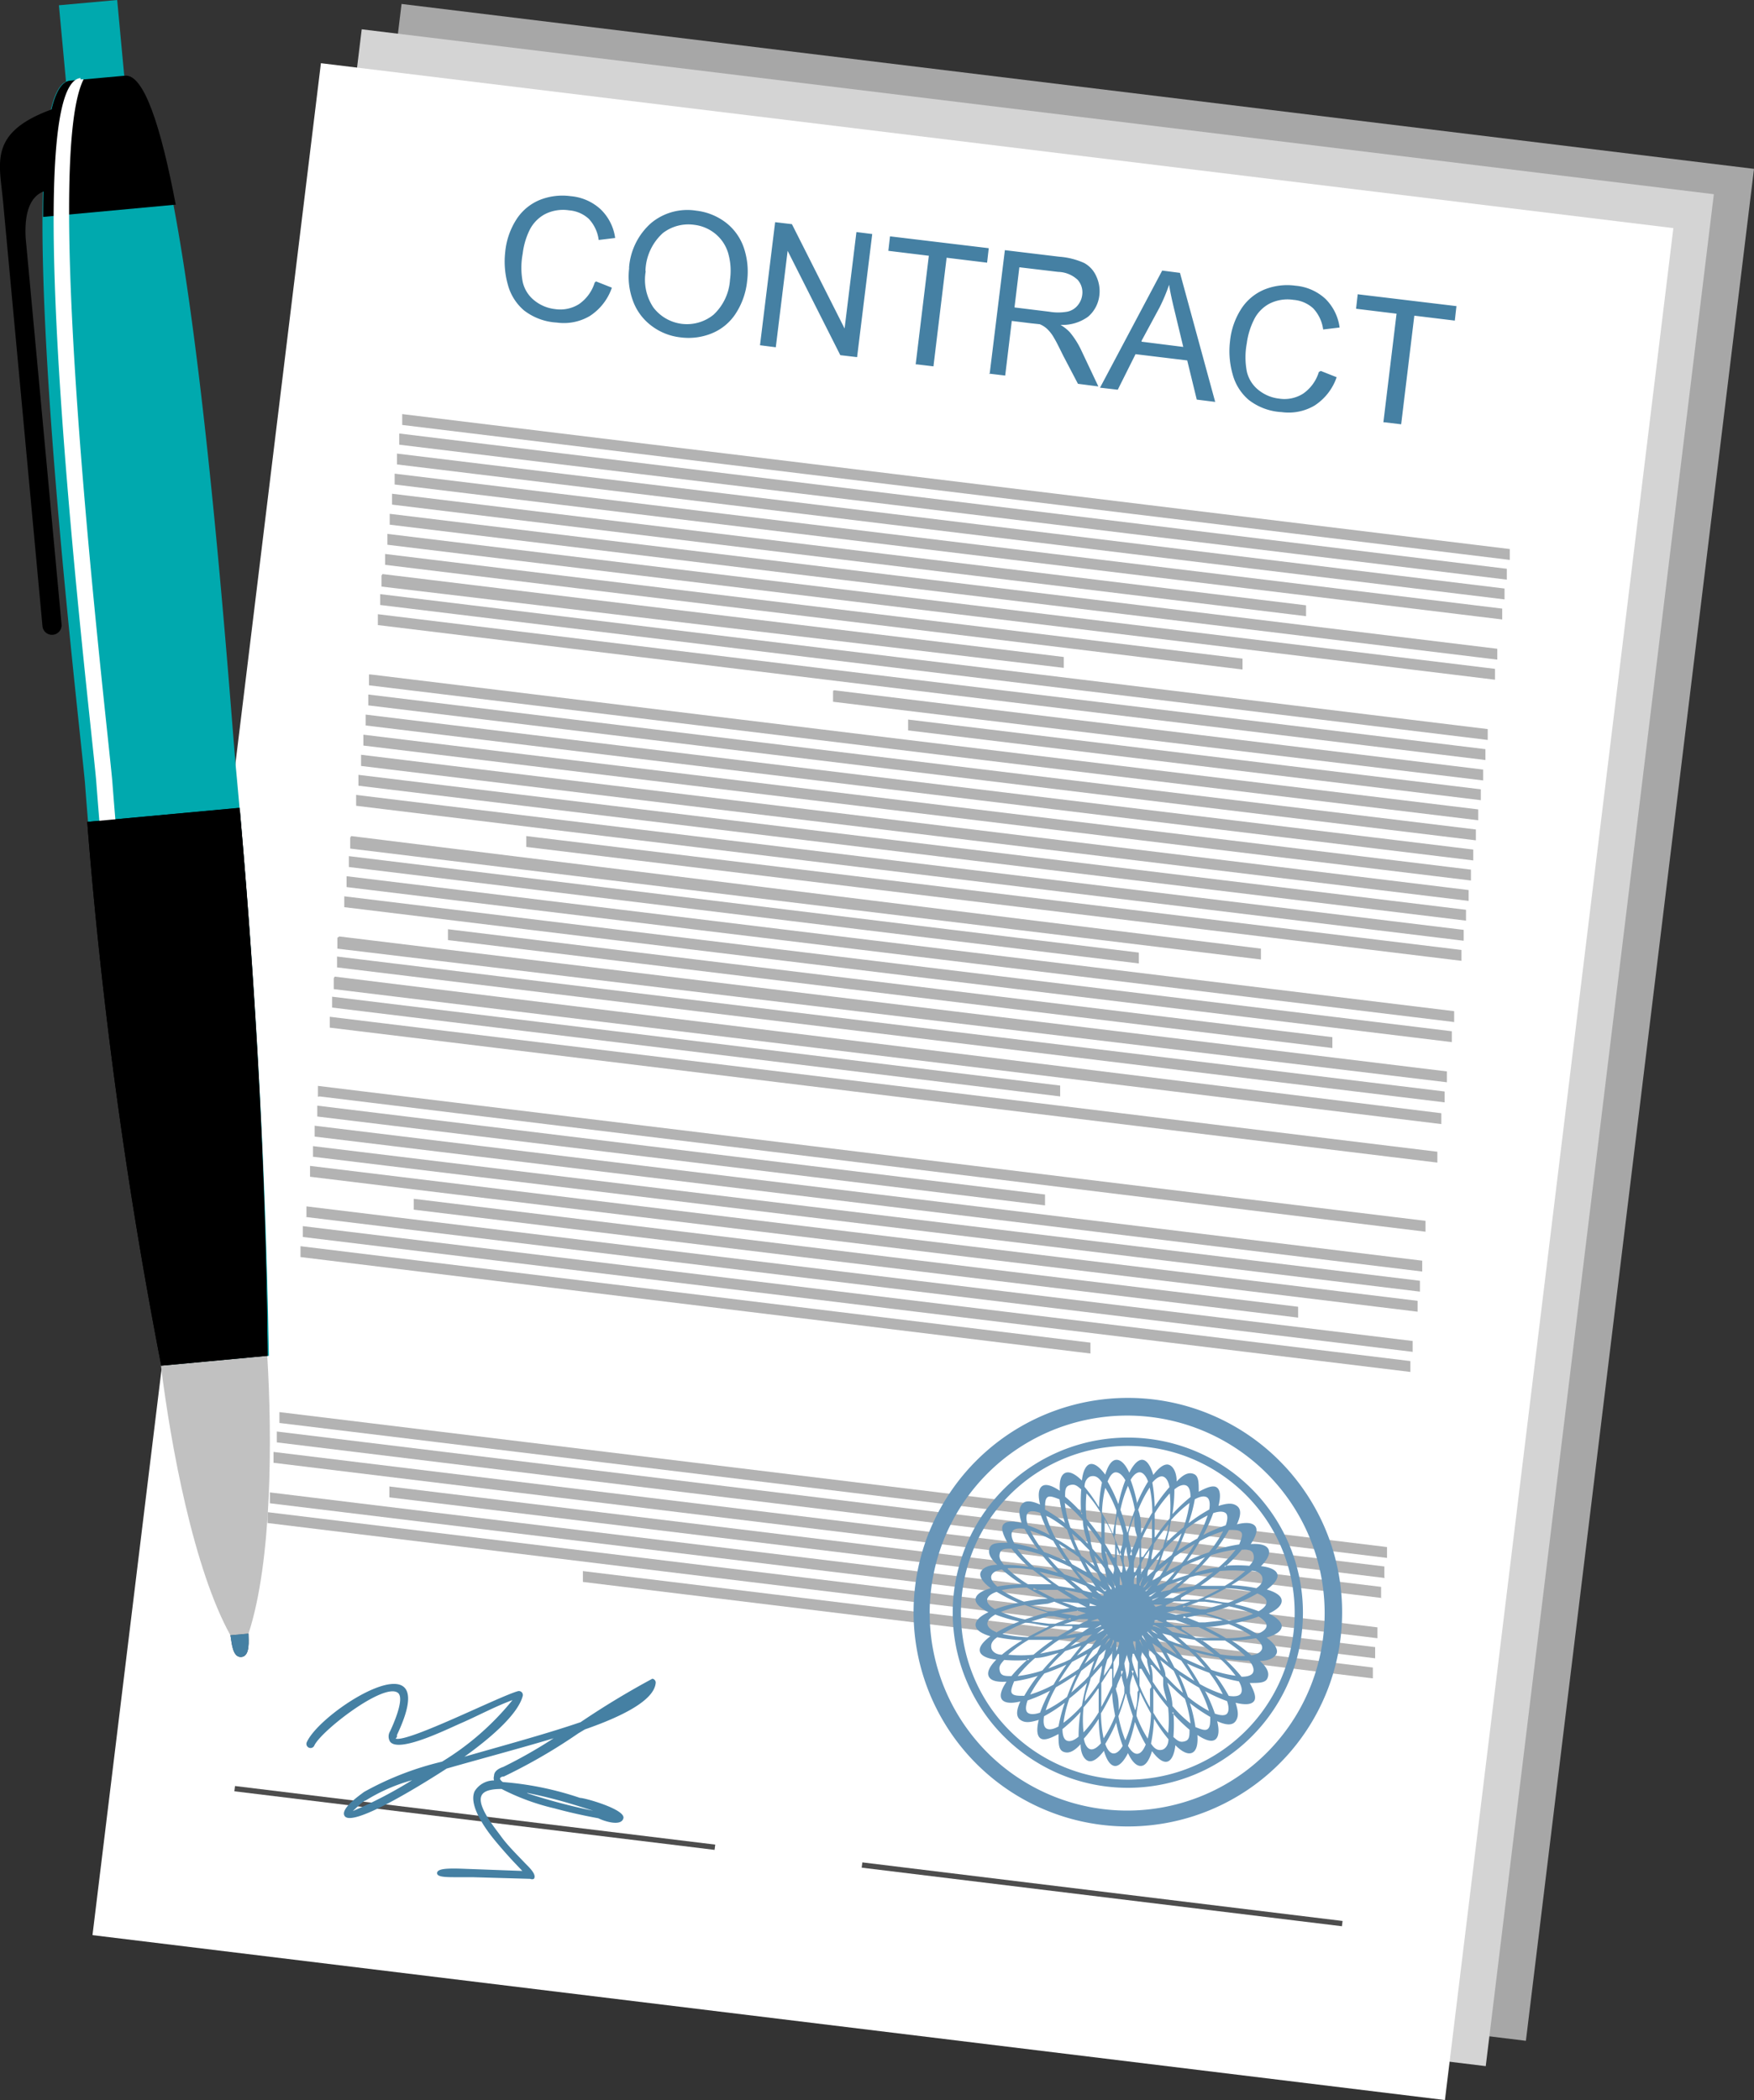
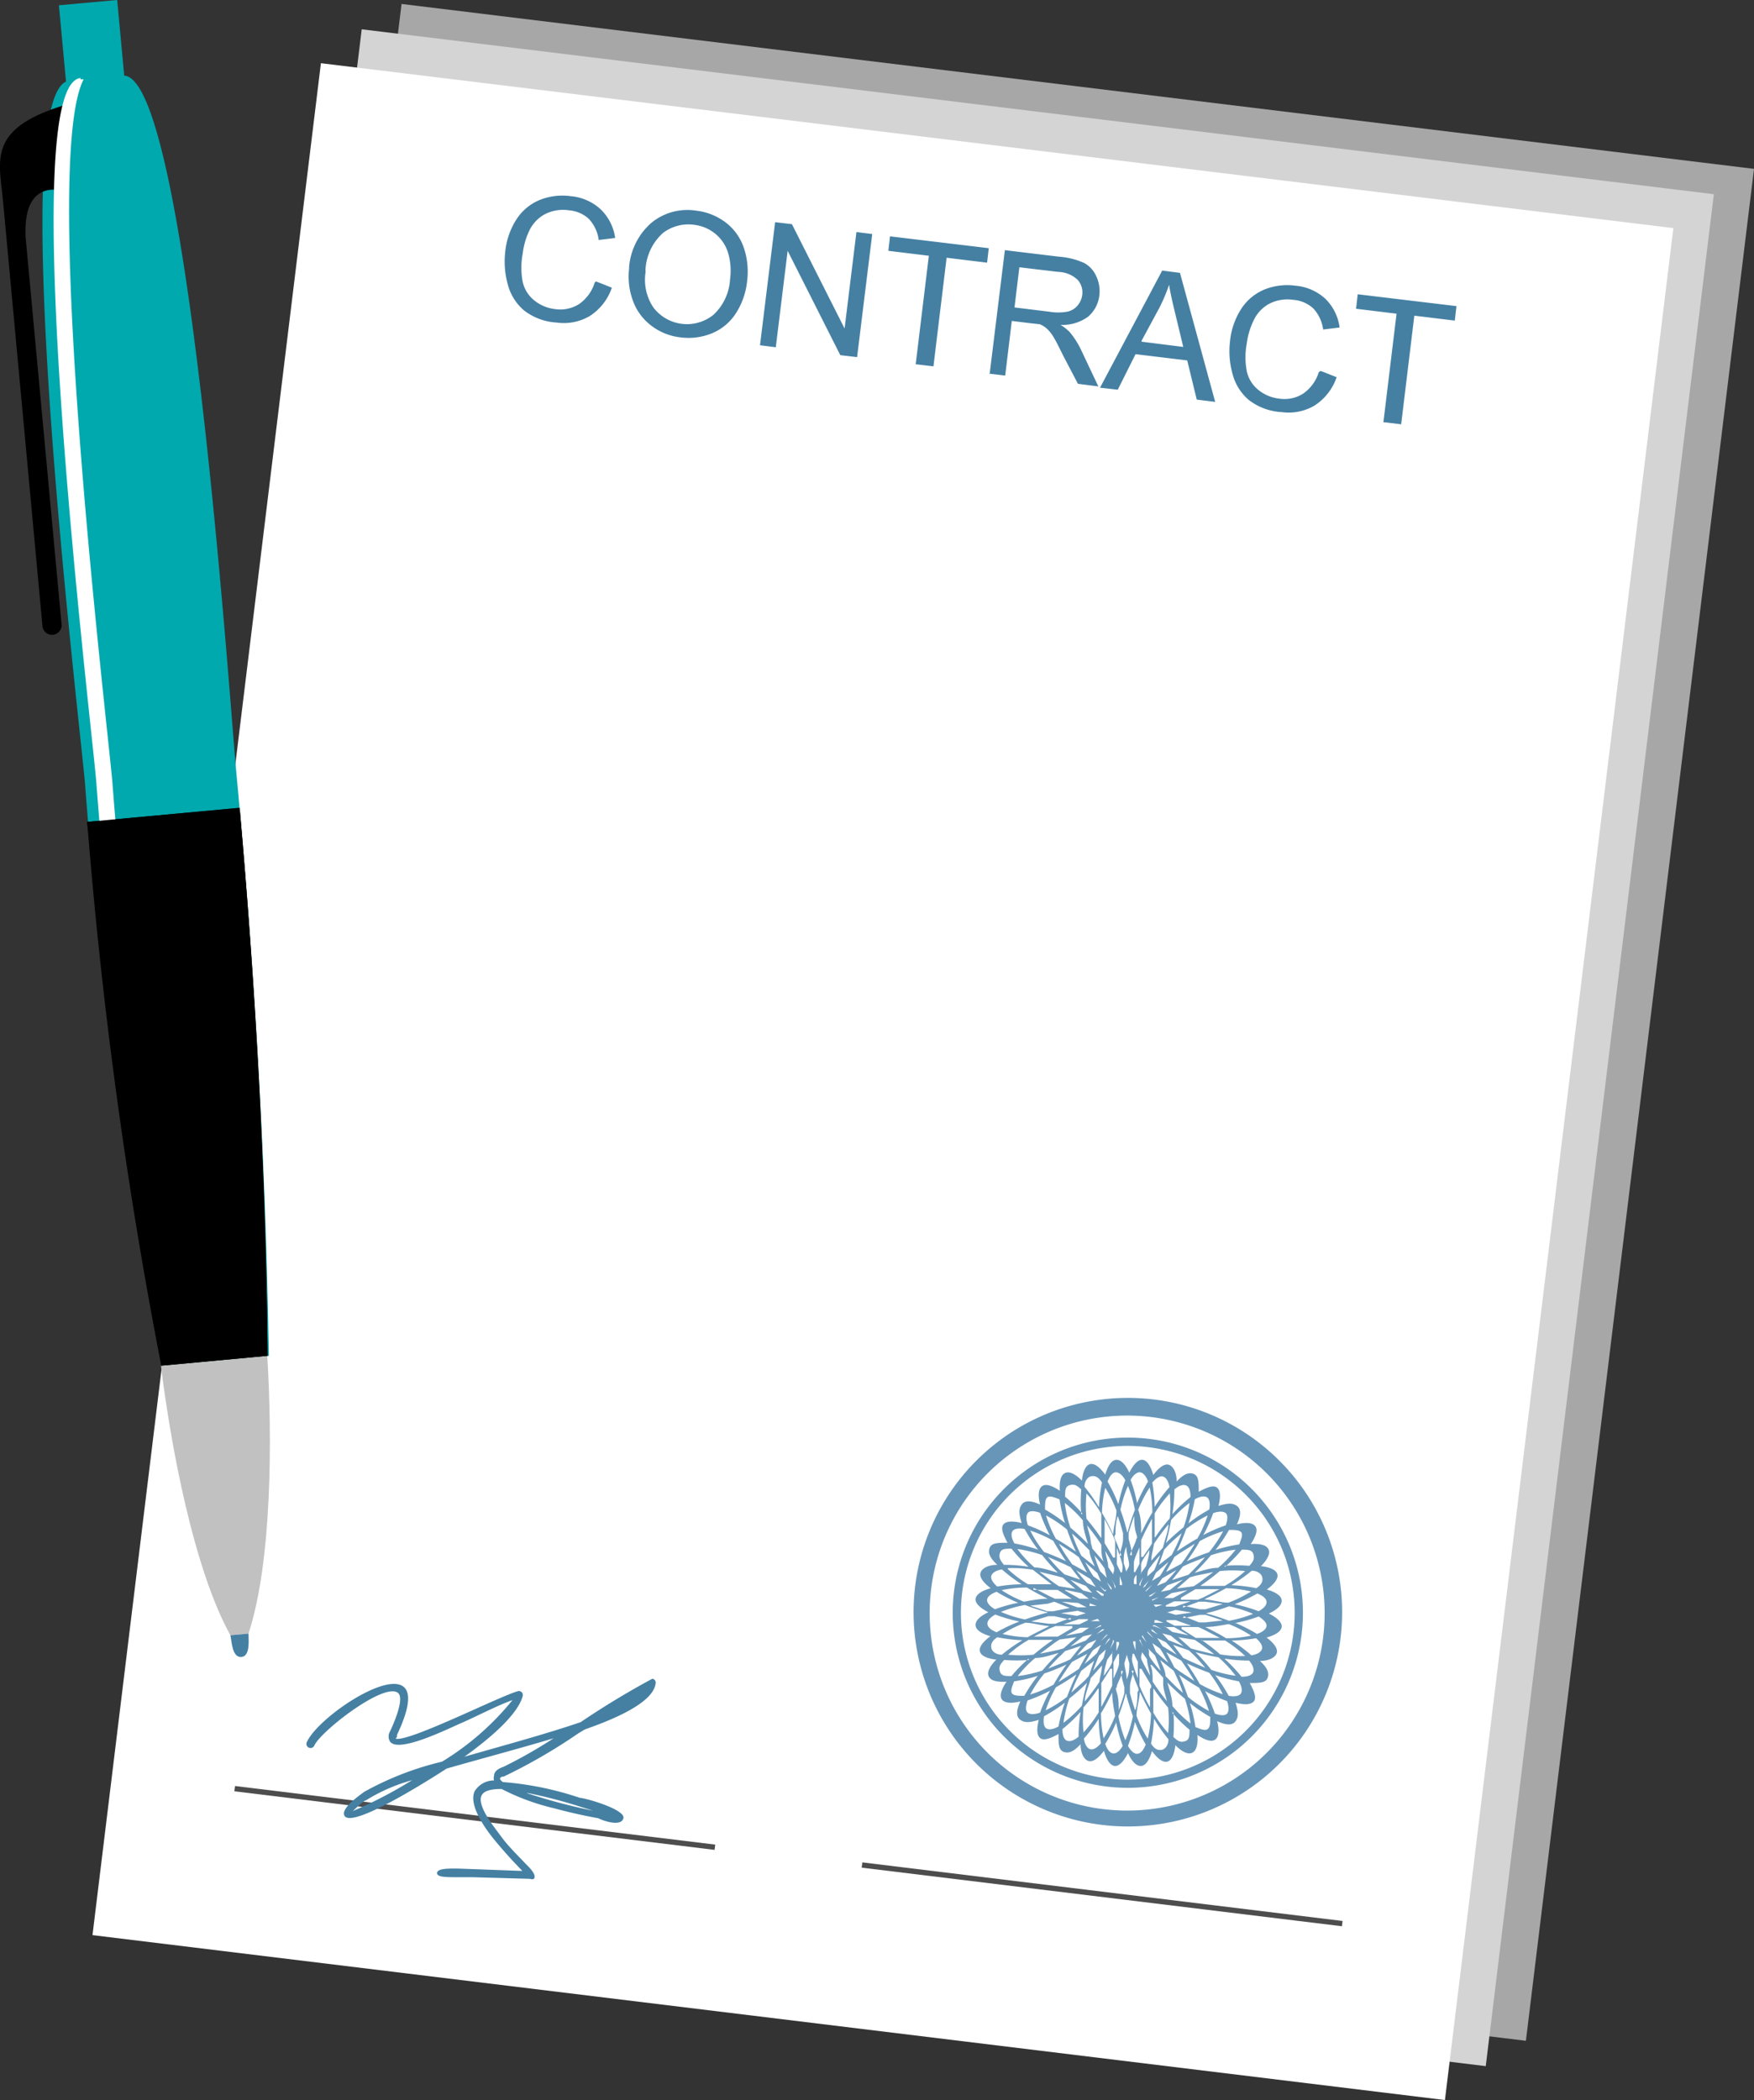
<svg xmlns="http://www.w3.org/2000/svg" id="Isolation_Mode" data-name="Isolation Mode" viewBox="0 0 53.29 63.8">
  <rect x="0" y="0" width="53.29" height="63.8" fill="#333333" stroke="none" />
  <defs>
    <style>.cls-1{fill:#a7a7a7;}.cls-1,.cls-10,.cls-11,.cls-2,.cls-3,.cls-5,.cls-7,.cls-8,.cls-9{fill-rule:evenodd;}.cls-2{fill:#d4d4d4;}.cls-3{fill:#fff;}.cls-4{fill:#4580a3;}.cls-5{fill:#b3b3b3;}.cls-6{fill:#4d4d4d;}.cls-7{fill:#6896b9;}.cls-8{fill:#00a9ae;}.cls-9{fill:#c1c1c1;}.cls-10{fill:#334d5c;}</style>
  </defs>
  <polygon class="cls-1" points="12.2 0.12 53.29 5.13 46.36 62 5.27 56.99 12.2 0.12 12.2 0.12" />
  <polygon class="cls-2" points="10.99 0.89 52.07 5.9 45.14 62.77 4.05 57.76 10.99 0.89 10.99 0.89" />
  <polygon class="cls-3" points="9.75 1.92 50.84 6.93 43.9 63.8 2.81 58.79 9.75 1.92 9.75 1.92" />
  <path class="cls-4" d="M414.8,281.73l.48.19a1.67,1.67,0,0,1-.67.86,1.55,1.55,0,0,1-1,.2,1.79,1.79,0,0,1-1-.37,1.55,1.55,0,0,1-.49-.78,2.59,2.59,0,0,1-.08-1,2.22,2.22,0,0,1,.35-1,1.54,1.54,0,0,1,.71-.58,1.86,1.86,0,0,1,.93-.11,1.53,1.53,0,0,1,.91.4,1.49,1.49,0,0,1,.44.87l-.5.06a1.16,1.16,0,0,0-.3-.64,1,1,0,0,0-.6-.26,1.21,1.21,0,0,0-.74.12,1.11,1.11,0,0,0-.47.5,2.24,2.24,0,0,0-.2.7,2.3,2.3,0,0,0,0,.85,1,1,0,0,0,.37.58,1.21,1.21,0,0,0,.61.25,1.07,1.07,0,0,0,.73-.15,1.24,1.24,0,0,0,.48-.66Zm1-.39a2,2,0,0,1,.68-1.39,1.72,1.72,0,0,1,1.36-.37,1.82,1.82,0,0,1,.9.36,1.63,1.63,0,0,1,.55.77,2.26,2.26,0,0,1,.1,1,2.22,2.22,0,0,1-.35,1,1.57,1.57,0,0,1-.73.6,1.87,1.87,0,0,1-.94.12,1.78,1.78,0,0,1-.91-.37,1.65,1.65,0,0,1-.55-.77,2.12,2.12,0,0,1-.1-1Zm.51.07a1.51,1.51,0,0,0,.23,1.11,1.28,1.28,0,0,0,1.83.22,1.59,1.59,0,0,0,.5-1.07,1.92,1.92,0,0,0-.06-.81,1.2,1.2,0,0,0-.39-.58,1.24,1.24,0,0,0-.64-.27,1.27,1.27,0,0,0-.95.25,1.61,1.61,0,0,0-.53,1.16Zm3.47,2.26.46-3.74.51.06,1.6,3.17.36-2.93.48.06-.46,3.74-.51-.06-1.6-3.17-.36,2.93-.47-.06Zm4.73.58.4-3.3-1.23-.15.05-.44,3,.36-.05.44-1.23-.15-.4,3.3-.5-.06Zm2.25.27.46-3.74,1.66.2a2.23,2.23,0,0,1,.75.19.84.84,0,0,1,.37.41,1.06,1.06,0,0,1,.09.58,1,1,0,0,1-.34.64,1.32,1.32,0,0,1-.84.25,1.27,1.27,0,0,1,.28.22,2.5,2.5,0,0,1,.35.55l.52,1.1-.62-.08L429,284c-.12-.24-.21-.43-.29-.56a1.12,1.12,0,0,0-.22-.28.76.76,0,0,0-.21-.13L428,283l-.57-.07-.2,1.66-.5-.06Zm.75-2,1.06.13a1.59,1.59,0,0,0,.54,0,.55.55,0,0,0,.32-.19.61.61,0,0,0,.14-.32.57.57,0,0,0-.14-.46.9.9,0,0,0-.59-.24l-1.18-.14-.15,1.24Zm2.6,2.44,1.89-3.56.54.07,1.07,3.92-.56-.07-.29-1.19-1.57-.19-.54,1.08-.52-.06Zm1.26-1.4,1.27.16-.26-1.08c-.08-.33-.14-.6-.17-.81a5.46,5.46,0,0,1-.29.69l-.54,1Zm5.45.89.48.19a1.67,1.67,0,0,1-.67.86,1.55,1.55,0,0,1-1,.2,1.78,1.78,0,0,1-1-.37,1.54,1.54,0,0,1-.49-.78,2.55,2.55,0,0,1-.08-1,2.22,2.22,0,0,1,.35-1,1.54,1.54,0,0,1,.71-.58,1.86,1.86,0,0,1,.93-.11,1.53,1.53,0,0,1,.91.4,1.5,1.5,0,0,1,.43.87l-.5.06a1.16,1.16,0,0,0-.3-.64,1,1,0,0,0-.6-.26,1.21,1.21,0,0,0-.74.12,1.1,1.1,0,0,0-.47.5,2.26,2.26,0,0,0-.21.7,2.29,2.29,0,0,0,0,.85,1,1,0,0,0,.37.58,1.21,1.21,0,0,0,.61.25,1.06,1.06,0,0,0,.73-.15,1.24,1.24,0,0,0,.48-.66Zm1.9,1.56.4-3.3-1.23-.15.05-.44,3,.36-.05.44-1.23-.15-.4,3.3-.5-.06Z" transform="translate(-396.69 -273.18)" />
-   <path class="cls-5" d="M408.91,285.76l33.65,4.1,0,.33-33.65-4.1,0-.33Zm29.92,34.75-33.65-4.1,0-.33,33.65,4.1,0,.33Zm-.07.61L405.1,317l0-.33,33.65,4.1,0,.33Zm-.07.61L405,317.62l0-.33,33.65,4.1,0,.33Zm-3.3.22-26.87-3.28,0-.33,26.87,3.28,0,.33Zm3.15,1-33.65-4.1,0-.33,33.65,4.1,0,.33Zm-.07.61-33.65-4.11,0-.33,33.65,4.1,0,.33Zm-.07.61-24-2.93,0-.33,24,2.93,0,.33Zm-32-17.68L440,310.6l0-.33-33.65-4.1,0,.33Zm-.07.61,22.11,2.7,0-.33-22.11-2.7,0,.33Zm-.08.61,33.65,4.1,0-.33-33.65-4.1,0,.33Zm-.07.61,33.65,4.1,0-.33L406.2,308l0,.33Zm-.07.61,33.65,4.1,0-.33-33.65-4.1,0,.33Zm3.15,1,26.87,3.28,0-.33-26.87-3.28,0,.33Zm-3.3.22,33.65,4.1,0-.33L406,309.83l0,.33Zm-.07.61,33.65,4.1,0-.33-33.65-4.1,0,.33Zm-.07.61,24,2.93,0-.33-24-2.93,0,.33Zm.89-7.3,33.65,4.1,0,.33-33.65-4.1,0-.33Zm.07-.61,22.12,2.7,0,.33-22.12-2.7,0-.33Zm.08-.61L440.48,307l0,.33-33.65-4.1,0-.33Zm.07-.61,33.65,4.1,0,.33-33.65-4.1,0-.33Zm.07-.61,33.65,4.1,0,.33L406.94,302l0-.33Zm3.3-.22,26.87,3.28,0,.33-26.87-3.28,0-.33Zm-3.15-1,33.65,4.1,0,.33-33.65-4.1,0-.33Zm.07-.61,33.65,4.1,0,.33-33.65-4.1,0-.33Zm.07-.61,24,2.93,0,.33-24-2.93,0-.33Zm.07-.61L435,302l0,.33-27.67-3.37,0-.33Zm5.32,0,28.41,3.46,0,.33-28.41-3.46,0-.33Zm-5.17-1.25,33.65,4.1,0,.33-33.65-4.1,0-.33Zm.07-.61,33.65,4.1,0,.33-33.65-4.1,0-.33Zm.08-.61,33.65,4.11,0,.33-33.65-4.1,0-.33Zm.07-.61,33.65,4.1,0,.33-33.65-4.1,0-.33Zm.07-.61,33.65,4.1,0,.33-33.65-4.1,0-.33Zm.08-.61,33.65,4.1,0,.33-33.65-4.1,0-.33Zm.07-.61,33.65,4.1,0,.33L407.9,294l0-.33Zm16.33,1.37,17.4,2.12,0,.33-17.4-2.12,0-.33Zm-2.25-.89,19.72,2.41,0,.33L422,294.5l0-.33Zm-13.86-2.31,33.65,4.1,0,.33-33.65-4.1,0-.33Zm.07-.61,33.65,4.1,0,.33-33.65-4.1,0-.33Zm.07-.61,20.7,2.52,0,.33L408.28,291l0-.33Zm.08-.61,26.05,3.18,0,.33-26.05-3.18,0-.33Zm.07-.61,33.65,4.1,0,.33-33.65-4.1,0-.33Zm.07-.61,33.65,4.1,0,.33-33.65-4.1,0-.33Zm.07-.61,27.77,3.39,0,.33-27.77-3.39,0-.33Zm.08-.61,33.65,4.1,0,.33-33.65-4.1,0-.33Zm.07-.61,33.65,4.1,0,.33-33.65-4.1,0-.33Zm.07-.61,33.65,4.11,0,.33-33.65-4.1,0-.33Z" transform="translate(-396.69 -273.18)" />
  <polygon class="cls-6" points="7.14 54.26 21.73 56.04 21.71 56.2 7.12 54.42 7.14 54.26 7.14 54.26" />
  <path class="cls-4" d="M408.71,326c.38.12,3.14-1.28,3.71-1.44a.12.12,0,0,1,.15.15c-.16.59-1.06,1.33-1.77,1.84,1.18-.34,2.48-.69,3.53-1.05a25.23,25.23,0,0,1,2.18-1.32.12.12,0,0,1,.1.14c-.06.52-1,1-2.15,1.4l-.2.12a16.76,16.76,0,0,1-2.26,1.31s-.11,0-.12.07a.21.21,0,0,0,.09.1,9.58,9.58,0,0,1,2.34.48c.15,0,1.39.35,1.32.62s-.63.07-.76,0c-.44-.08-.89-.18-1.33-.3a6.94,6.94,0,0,1-1.61-.59c-.31,0-.54.05-.61.2-.15.32.42,1,.6,1.25s.46.53.7.78c.08.09.4.36.29.5a.13.13,0,0,1-.11,0l-1.75-.05-.44,0c-.38,0-.65,0-.64-.13s.3-.14.7-.13l1.89.07-.19-.2c-.22-.23-.43-.47-.63-.71s-.84-1.05-.63-1.51a.69.69,0,0,1,.59-.33.24.24,0,0,1,0-.14c0-.15.16-.23.28-.27a14.43,14.43,0,0,0,1.53-.87c-1.07.32-2.24.63-3.25.92-.4.26-2.85,1.83-3.1,1.44-.14-.22.46-.63.59-.73a9.22,9.22,0,0,1,2.37-.92l0,0a8.28,8.28,0,0,0,2.14-1.87c-.5.18-1.1.5-1.54.69s-1.92.93-2.18.57a.3.3,0,0,1,0-.31c.08-.17.46-1,.24-1.17-.42-.33-2.34,1.16-2.54,1.6a.12.12,0,0,1-.23-.1c.45-1,4.21-3.31,2.74-.22l0,.06Zm4,1.66a17.58,17.58,0,0,0,2,.53l-.51-.16a14.84,14.84,0,0,0-1.49-.38Zm-3.49-.4a5.34,5.34,0,0,0-1.42.62c-.06,0-.26.2-.39.32a13.06,13.06,0,0,0,1.82-.95Z" transform="translate(-396.69 -273.18)" />
  <polygon class="cls-6" points="26.2 56.58 40.79 58.36 40.77 58.52 26.18 56.74 26.2 56.58 26.2 56.58" />
  <path class="cls-7" d="M424.68,320.43a6.51,6.51,0,1,1,4.53,8,6.51,6.51,0,0,1-4.53-8Zm.48.13a6,6,0,1,1,4.18,7.41,6,6,0,0,1-4.18-7.41Zm.67.19a5.32,5.32,0,1,1,3.7,6.55,5.32,5.32,0,0,1-3.7-6.55Zm.24.07a5.07,5.07,0,1,1,3.52,6.24,5.07,5.07,0,0,1-3.52-6.24Zm4.36.63,0,0-.11-.2.14.17,0,.06Zm-.29-.22-.23-.16c-.09-.13-.17-.28-.25-.43l.37.33.11.26Zm-.43-.28-.45-.25-.11-.16c-.11-.15-.2-.31-.29-.46l.46.3.15.11c.08.16.16.31.24.45Zm-.63-.34h0c-.23-.11-.45-.2-.67-.28a3.7,3.7,0,0,1-.42-.65,3.68,3.68,0,0,1,.7.31c.11.2.24.4.38.61Zm-.85-.35a4.76,4.76,0,0,0-.72-.19c-.09-.16-.11-.29-.06-.37s.19-.1.37-.07a4.66,4.66,0,0,0,.41.63Zm-.93-.21c-.29,0-.48,0-.54.15s0,.31.23.52c-.28,0-.47.11-.51.24s.08.3.31.47c-.28.08-.44.19-.46.32s.13.28.39.41c-.26.12-.4.26-.39.4s.18.25.45.33c-.23.17-.35.33-.32.46s.22.22.5.25c-.2.2-.29.38-.23.51s.25.18.54.16c-.16.24-.22.43-.14.54s.28.13.56.06c-.12.26-.14.46,0,.56s.3.08.56,0c-.07.28-.06.48.05.56s.31,0,.55-.13c0,.29,0,.48.15.54s.31,0,.52-.23c0,.28.11.47.24.51s.3-.08.47-.31c.08.28.19.44.32.46s.28-.13.41-.39c.12.26.26.4.4.39s.25-.18.33-.45c.17.23.33.35.46.32s.22-.22.25-.5c.2.2.38.29.51.23s.18-.25.16-.54c.24.16.43.22.54.14s.13-.28.06-.56c.26.12.46.14.56,0s.08-.3,0-.56c.28.07.48.06.56-.05s0-.31-.13-.55c.29,0,.48,0,.54-.15s0-.31-.23-.52c.28,0,.47-.11.51-.24s-.08-.3-.31-.47c.28-.08.44-.19.46-.32s-.13-.28-.39-.41c.26-.12.4-.26.39-.4s-.18-.25-.45-.33c.23-.17.35-.33.32-.46s-.22-.22-.5-.25c.2-.2.29-.38.23-.51s-.25-.18-.54-.16c.16-.24.22-.43.14-.54s-.28-.13-.56-.06c.12-.26.14-.46,0-.56s-.3-.08-.56,0c.07-.28.06-.48-.05-.56s-.31,0-.55.13c0-.28,0-.48-.15-.54s-.31,0-.52.23c0-.28-.11-.47-.24-.51s-.3.08-.47.31c-.08-.27-.19-.44-.32-.46s-.28.13-.41.39c-.12-.26-.26-.4-.4-.39s-.25.18-.33.45c-.17-.23-.33-.35-.46-.32s-.22.22-.25.5c-.2-.2-.38-.29-.51-.23s-.18.25-.16.54c-.24-.16-.43-.22-.54-.14s-.13.28-.06.56c-.26-.12-.46-.14-.56,0s-.08.3,0,.56c-.28-.07-.48-.06-.56.05s0,.31.13.55Zm-.17.81a4.7,4.7,0,0,0,.6.45,4.66,4.66,0,0,0-.74.07c-.14-.12-.21-.24-.18-.33s.14-.16.32-.19Zm.76.55c.2.12.41.23.63.34h0c-.25,0-.49.05-.72.09a3.72,3.72,0,0,1-.68-.35,3.72,3.72,0,0,1,.76-.08Zm.83.43.47.19-.5.1-.18,0-.52-.17.54-.06Zm.69.27.27.08-.27.08-.49-.08.49-.07Zm.56.15h.07l-.06,0h-.23l.22,0Zm.29-.76-.17-.15.15.17.05,0,0-.06Zm-.44-.35-.43-.26c.11.14.22.27.33.38l.26.12-.16-.24Zm-.63-.37-.16-.08-.5-.22c.11.13.23.27.36.4l.14.13.48.16-.31-.4Zm-.85-.36a3.71,3.71,0,0,0-.74-.18,3.67,3.67,0,0,0,.52.56c.22,0,.46.09.71.16h0c-.18-.18-.34-.36-.48-.54Zm-.92-.19c-.18,0-.31,0-.35.13s0,.21.12.36a4.59,4.59,0,0,1,.75.06,4.61,4.61,0,0,1-.51-.54Zm-.11.62a3.73,3.73,0,0,0,.61.46c.23,0,.47,0,.72,0h0c-.2-.15-.39-.3-.57-.44a3.7,3.7,0,0,0-.76-.05Zm.78.57.48.25.17.08h.51l-.43-.27-.18,0-.55,0Zm.86.42.47.17.28,0-.25-.13Zm.8.25.22,0h.06l-.06,0Zm.8-.71,0,0c0-.06-.05-.14-.08-.21l.11.2v.07Zm-.24-.27-.2-.2c-.06-.14-.12-.3-.17-.47.12.13.22.26.31.39l.06.27Zm-.37-.35-.4-.32-.08-.17c-.08-.17-.15-.34-.2-.5.13.11.27.24.4.38l.13.13c0,.17.1.33.16.49Zm-.56-.44h0c-.21-.15-.41-.28-.61-.39a3.72,3.72,0,0,1-.3-.71,3.65,3.65,0,0,1,.64.43c.07.21.16.44.27.67Zm-.78-.49a4.65,4.65,0,0,0-.68-.31c-.06-.17-.06-.31,0-.38s.2-.06.37,0a4.63,4.63,0,0,0,.3.69Zm-.33,1.1.43.33.16.11.5.08-.38-.34-.18-.05-.53-.13Zm.78.57.44.25.28,0-.23-.17-.49-.1Zm.75.39.21.08h.06l-.06,0-.22,0Zm.91-.56,0-.05c0-.07,0-.14,0-.22l.07.21s0,0,0,.07Zm-.19-.31-.16-.23c0-.15-.07-.32-.09-.49.09.15.17.3.24.44s0,.19,0,.28Zm-.31-.41-.33-.38-.05-.18c0-.18-.08-.36-.11-.53.11.14.22.28.33.44l.1.15c0,.18,0,.35.07.51Zm-.47-.53h0c-.18-.18-.36-.35-.53-.49a3.72,3.72,0,0,1-.17-.75,3.69,3.69,0,0,1,.55.53c0,.22.08.46.15.7Zm-.68-.62a4.63,4.63,0,0,0-.62-.42c0-.18,0-.31.07-.37s.21,0,.37.06a4.69,4.69,0,0,0,.17.73Zm.15,1.72.39.32.27.07-.19-.21-.46-.18Zm.67.51.2.11h.06l-.05,0-.21-.08Zm1-.4,0-.06c0-.07,0-.15,0-.23,0,.08,0,.15,0,.22v.07Zm-.14-.34-.12-.25c0-.16,0-.32,0-.5.06.16.12.32.16.47s0,.19,0,.28Zm-.23-.45q-.12-.21-.26-.44l0-.19c0-.19,0-.37,0-.54.08.15.17.32.25.49l.07.17c0,.18,0,.35,0,.51Zm-.37-.6h0c-.14-.21-.29-.4-.44-.58a3.65,3.65,0,0,1,0-.77,3.72,3.72,0,0,1,.45.62c0,.23,0,.47,0,.72v0Zm-.56-.73a4.59,4.59,0,0,0-.53-.52c0-.18,0-.31.14-.35s.21,0,.35.13a4.65,4.65,0,0,0,0,.75Zm.41,2.34.17.15.06,0,0-.05-.19-.11Zm1-.22v-.06c0-.07,0-.14,0-.22,0,.08,0,.15,0,.22l0,.06Zm-.08-.36-.08-.27c0-.15,0-.32.08-.49,0,.17.06.34.08.49s-.06.18-.08.27Zm-.15-.49c-.05-.15-.11-.31-.18-.47s0-.13,0-.19,0-.37.07-.54c.06.16.11.34.16.52l0,.18c0,.17-.08.34-.11.5Zm-.26-.66h0c-.1-.23-.22-.45-.33-.64a3.72,3.72,0,0,1,.1-.76,3.68,3.68,0,0,1,.34.69c0,.22-.08.46-.1.71v0Zm-.43-.82a4.62,4.62,0,0,0-.43-.61c0-.18.1-.3.2-.32s.21,0,.33.19a4.65,4.65,0,0,0-.09.74Zm1.07,2.34s0,0,0-.06,0-.14.08-.21c0,.08,0,.15,0,.22l0,.06Zm0-.36c0-.09,0-.18,0-.28s.1-.31.17-.47c0,.18,0,.34,0,.5l-.13.25Zm-.06-.51c0-.16-.06-.33-.1-.5l0-.18c.05-.18.11-.35.17-.52,0,.17,0,.35.06.54s0,.12,0,.18-.14.32-.19.47Zm-.14-.69h0c-.06-.24-.13-.48-.21-.69a3.71,3.71,0,0,1,.23-.73,3.76,3.76,0,0,1,.21.73c-.08.21-.16.44-.22.68Zm-.28-.88a4.72,4.72,0,0,0-.32-.67c.07-.17.15-.28.25-.28s.2.08.29.24a4.65,4.65,0,0,0-.21.72Zm.65,2.49v-.06l.11-.2-.08.21,0,.05Zm.05-.36c0-.09,0-.18,0-.28s.15-.29.25-.44c0,.17-.06.34-.1.49l-.17.23Zm0-.51c0-.16,0-.33,0-.51l.08-.17c.08-.17.17-.33.25-.48,0,.17,0,.36,0,.55s0,.12,0,.18-.19.29-.27.43Zm0-.71h0c0-.25,0-.49-.09-.72a3.8,3.8,0,0,1,.35-.68,3.68,3.68,0,0,1,.08.76c-.12.19-.23.41-.34.63Zm-.12-.91a4.68,4.68,0,0,0-.2-.72c.09-.16.2-.24.29-.23s.18.11.24.28a4.67,4.67,0,0,0-.34.67Zm.2,2.57,0-.06.15-.17-.12.19-.05,0Zm.11-.35c0-.09,0-.18.07-.27s.2-.26.32-.39c-.06.17-.12.32-.18.46l-.21.19Zm.12-.5c0-.16.06-.33.08-.5l.11-.16c.11-.15.22-.3.33-.43,0,.17-.07.35-.12.53l-.05.18-.34.38Zm.1-.7h0c0-.25,0-.5,0-.72a3.74,3.74,0,0,1,.46-.61,3.66,3.66,0,0,1,0,.76c-.15.17-.3.36-.44.57Zm0-.92a4.66,4.66,0,0,0-.07-.74c.12-.14.24-.21.33-.18s.16.14.19.32a4.62,4.62,0,0,0-.45.6Zm-.25,2.57,0-.05.17-.15-.15.17-.06,0Zm.17-.32.12-.25.38-.33c-.09.15-.17.3-.26.43l-.24.15Zm.2-.47c.06-.15.11-.31.17-.48l.13-.14c.13-.13.27-.25.4-.36-.06.16-.13.33-.22.5l-.08.16-.4.31Zm.22-.67h0c.07-.24.12-.48.16-.71a3.75,3.75,0,0,1,.56-.52,3.72,3.72,0,0,1-.18.74c-.18.14-.36.3-.54.48Zm.2-.9a4.52,4.52,0,0,0,.06-.74c.14-.12.27-.16.36-.12s.13.17.13.35a4.68,4.68,0,0,0-.54.51Zm-.69,2.48,0,0,.2-.11-.17.14-.06,0Zm.22-.29.16-.23.43-.25c-.11.14-.22.26-.33.37l-.26.11Zm.28-.43c.08-.14.17-.29.25-.45l.16-.11.46-.29c-.09.15-.19.3-.3.46l-.11.15-.45.24Zm.33-.63h0c.11-.23.2-.45.28-.67a3.77,3.77,0,0,1,.65-.41,3.66,3.66,0,0,1-.31.7c-.2.11-.4.24-.61.38Zm.35-.85a4.59,4.59,0,0,0,.19-.72c.16-.09.29-.11.37-.06s.1.19.07.37a4.6,4.6,0,0,0-.62.41Zm-1.11,2.33,0,0,.21-.08-.2.11Zm.27-.24.2-.2.47-.17-.39.31-.28.06Zm.35-.37.32-.4.17-.08.5-.2c-.11.13-.24.27-.37.4l-.13.13-.49.16Zm.44-.56h0c.15-.21.28-.41.39-.61a3.71,3.71,0,0,1,.71-.3,3.73,3.73,0,0,1-.43.64c-.21.07-.44.16-.67.27Zm.49-.78a4.65,4.65,0,0,0,.31-.68c.17-.06.31-.06.38,0s.06.2,0,.37a4.66,4.66,0,0,0-.69.3Zm-1.5,2.1.05,0,.22,0-.21.07Zm.31-.19.23-.16.49-.09-.44.24-.28,0Zm.41-.31.38-.33.18-.05.53-.11-.44.33-.15.1-.51.07Zm.53-.47h0c.18-.18.35-.36.49-.53a3.69,3.69,0,0,1,.75-.17,3.69,3.69,0,0,1-.53.55c-.22,0-.46.08-.7.15Zm.62-.68a4.69,4.69,0,0,0,.42-.62c.18,0,.31,0,.37.07s0,.21-.06.37a4.67,4.67,0,0,0-.73.17Zm-1.84,1.81.06,0h.23l-.22,0Zm.34-.14.25-.12h.5l-.47.16-.28,0Zm.46-.23.44-.26.19,0,.54,0-.49.25-.17.07-.51,0Zm.6-.37h0c.21-.14.4-.29.58-.44a3.72,3.72,0,0,1,.77,0,3.63,3.63,0,0,1-.62.45c-.23,0-.47,0-.72,0Zm.73-.56a4.68,4.68,0,0,0,.52-.53c.18,0,.31,0,.35.14s0,.21-.12.35a4.65,4.65,0,0,0-.75,0Zm-2.12,1.46h.06l.22,0h-.22l-.06,0Zm.36-.08.27-.08.49.08-.49.07-.27-.08Zm.49-.15.48-.18.19,0,.54.07-.52.16-.18,0-.5-.11Zm.66-.26h0c.23-.1.45-.22.65-.33a3.77,3.77,0,0,1,.76.1,3.69,3.69,0,0,1-.69.34c-.22,0-.46-.08-.71-.1Zm.82-.43a4.66,4.66,0,0,0,.61-.43c.18,0,.3.1.32.2s0,.21-.18.33a4.65,4.65,0,0,0-.74-.09Zm-2.34,1.07h.06l.21.08-.22,0-.06,0Zm.36,0,.28,0,.47.17h-.5l-.25-.13Zm.51-.06.5-.1.18,0,.52.17-.54.06h-.18l-.47-.19Zm.7-.15h0c.25-.06.48-.13.69-.21a3.67,3.67,0,0,1,.73.23,3.72,3.72,0,0,1-.73.21c-.21-.08-.44-.16-.68-.22Zm.88-.28a4.65,4.65,0,0,0,.67-.32c.17.07.27.15.28.25s-.08.2-.24.29a4.67,4.67,0,0,0-.72-.21Zm-2.5.65h.06l.2.11-.21-.08-.05,0Zm.36.05.28,0,.44.25-.49-.1-.23-.17Zm.51,0h.51l.17.08.48.25-.55,0-.18,0-.43-.27Zm.71,0h0c.25,0,.49-.05.72-.09a3.72,3.72,0,0,1,.68.35,3.65,3.65,0,0,1-.76.08c-.19-.12-.41-.23-.63-.34Zm.91-.12a4.54,4.54,0,0,0,.72-.2c.16.1.25.2.24.29s-.11.18-.29.24a4.72,4.72,0,0,0-.67-.34Zm-2.57.2.06,0,.17.15-.19-.11,0-.05Zm.35.11.27.07.39.32-.46-.18-.19-.21Zm.5.12.5.08.16.11c.15.11.3.22.43.33l-.53-.13-.18-.05-.38-.34Zm.7.1h0c.25,0,.5,0,.72,0a3.76,3.76,0,0,1,.61.47,3.74,3.74,0,0,1-.76-.05c-.17-.15-.36-.3-.57-.44Zm.92,0a4.61,4.61,0,0,0,.74-.07c.14.12.21.24.18.33s-.14.16-.32.19a4.66,4.66,0,0,0-.6-.45Zm-2.57-.24.05,0,.15.17-.17-.15,0-.06Zm.32.17.25.12c.11.11.22.24.33.38l-.43-.26-.16-.24Zm.47.2.48.17.14.13c.13.13.25.27.36.4l-.5-.22-.17-.08-.31-.4Zm.67.22h0c.24.07.48.12.71.16a3.71,3.71,0,0,1,.52.56,3.72,3.72,0,0,1-.74-.18c-.14-.18-.3-.36-.48-.54Zm.9.2a4.63,4.63,0,0,0,.74.06c.12.14.16.27.12.36s-.17.13-.35.13a4.66,4.66,0,0,0-.51-.54Zm-2.49-.69,0,0,.12.2-.14-.17,0-.06Zm.29.22.23.16c.09.13.17.28.25.43-.14-.11-.26-.22-.37-.33l-.11-.26Zm.43.28.45.25.11.16c.11.16.2.31.29.46l-.46-.3-.15-.11c-.08-.16-.16-.31-.24-.45Zm.63.34h0c.23.11.45.2.67.28a3.71,3.71,0,0,1,.41.65,3.65,3.65,0,0,1-.7-.31c-.11-.2-.24-.4-.38-.61Zm.85.35a4.68,4.68,0,0,0,.72.19c.09.16.11.29.06.37s-.19.1-.37.07a4.67,4.67,0,0,0-.41-.63ZM431.34,323l0,0c0,.06.05.14.08.21l-.11-.19V323Zm.24.27.2.2c.06.14.12.3.17.47-.12-.13-.22-.26-.31-.39s0-.19-.07-.28Zm.37.35.4.32.08.17c.08.17.15.34.2.5-.13-.11-.27-.24-.4-.38l-.13-.13c0-.17-.1-.33-.16-.49Zm.56.44h0c.21.15.41.28.61.39a3.72,3.72,0,0,1,.3.71,3.7,3.7,0,0,1-.64-.43c-.07-.21-.16-.44-.27-.67Zm.78.49a4.73,4.73,0,0,0,.68.31c.06.17.06.31,0,.38s-.2.06-.37,0a4.56,4.56,0,0,0-.3-.69Zm-2.1-1.5,0,.05c0,.07,0,.14,0,.22l-.07-.21s0,0,0-.07Zm.19.31.16.23c0,.15.07.32.09.49-.09-.15-.17-.3-.24-.44s0-.19,0-.28Zm.31.41.34.38,0,.18c0,.18.08.36.11.53-.11-.14-.22-.28-.33-.44l-.1-.15c0-.18,0-.35-.07-.51Zm.47.53h0c.18.18.36.35.53.49a3.73,3.73,0,0,1,.17.75,3.72,3.72,0,0,1-.55-.53c0-.22-.08-.46-.15-.7Zm.68.62a4.64,4.64,0,0,0,.62.42c0,.18,0,.31-.08.37s-.21,0-.37-.06a4.59,4.59,0,0,0-.17-.73ZM431,323.08l0,.06c0,.07,0,.15,0,.23,0-.08,0-.15,0-.22v-.07Zm.14.34.12.25c0,.16,0,.32,0,.5-.06-.16-.12-.32-.16-.47s0-.19,0-.28Zm.23.46c.08.14.17.29.26.44s0,.13,0,.19,0,.37,0,.54c-.09-.15-.17-.32-.25-.49l-.07-.17c0-.18,0-.35,0-.51Zm.37.6h0c.14.21.29.4.44.58a3.65,3.65,0,0,1,0,.77,3.75,3.75,0,0,1-.45-.62c0-.23,0-.47,0-.72v0Zm.56.73a4.66,4.66,0,0,0,.53.52c0,.18,0,.31-.14.35s-.21,0-.35-.13a4.65,4.65,0,0,0,0-.75Zm-1.46-2.12v.06c0,.07,0,.14,0,.22,0-.08,0-.15,0-.22l0-.06Zm.08.35.08.27c0,.16,0,.32-.08.49,0-.17-.06-.34-.07-.49l.08-.27Zm.15.49c.05.15.11.31.18.48s0,.13,0,.19,0,.37-.07.54c-.06-.16-.11-.34-.16-.52l0-.18c0-.17.08-.34.11-.5Zm.26.66h0c.1.23.22.45.33.65a3.65,3.65,0,0,1-.1.76,3.69,3.69,0,0,1-.34-.69c0-.22.08-.46.1-.71v0Zm.43.82a4.62,4.62,0,0,0,.43.61c0,.18-.1.3-.2.32s-.21,0-.33-.19a4.64,4.64,0,0,0,.09-.74Zm-1.07-2.34s0,0,0,.06l-.08.21c0-.08,0-.15,0-.22l0-.06Zm0,.36c0,.09,0,.18,0,.28s-.1.31-.17.47c0-.18,0-.34,0-.5l.13-.25Zm.06.51c0,.16.06.33.1.5l0,.18c-.05.18-.11.35-.17.52,0-.17,0-.35-.06-.54s0-.12,0-.18.14-.32.19-.47Zm.15.69h0c.06.25.14.48.21.69a3.7,3.7,0,0,1-.23.73,3.73,3.73,0,0,1-.21-.73c.08-.21.16-.44.22-.68Zm.28.88a4.56,4.56,0,0,0,.32.67c-.07.17-.15.27-.25.28s-.2-.08-.29-.24a4.77,4.77,0,0,0,.21-.72Zm-.65-2.5v.06l-.11.2.08-.21,0-.05Zm-.05.36c0,.09,0,.18,0,.28s-.15.29-.25.44c0-.17.06-.34.1-.49l.17-.23Zm0,.51c0,.16,0,.33,0,.51l-.08.17c-.08.17-.17.33-.25.48,0-.17,0-.36,0-.55l0-.18c.1-.15.19-.29.27-.43Zm0,.71h0c0,.25.05.49.09.72a3.65,3.65,0,0,1-.35.68,3.82,3.82,0,0,1-.08-.76c.12-.19.23-.41.34-.63Zm.12.91a4.7,4.7,0,0,0,.2.72c-.09.16-.2.24-.29.23s-.18-.11-.24-.29a4.64,4.64,0,0,0,.34-.67Zm-.2-2.57,0,.06-.15.17.12-.19.05,0Zm-.11.35-.07.27c-.09.13-.2.25-.32.39.06-.17.12-.32.18-.46l.21-.19Zm-.12.5c0,.16-.06.33-.08.5l-.11.16q-.17.23-.33.43c0-.17.07-.35.13-.53l.05-.18.34-.38Zm-.1.7h0c0,.25,0,.5,0,.72a3.69,3.69,0,0,1-.46.61,3.72,3.72,0,0,1,0-.76c.15-.17.3-.36.44-.57Zm0,.92a4.57,4.57,0,0,0,.07.74c-.12.14-.24.21-.33.18s-.16-.14-.19-.32a4.65,4.65,0,0,0,.45-.6Zm.24-2.57,0,.05-.17.15.15-.17.06,0Zm-.17.32-.12.25c-.11.11-.24.22-.38.33.09-.15.17-.3.26-.42l.24-.16Zm-.2.47c-.06.15-.11.31-.17.48l-.13.14-.4.36c.06-.16.13-.33.22-.5l.08-.16.4-.31Zm-.22.67h0c-.07.24-.12.48-.16.71a3.7,3.7,0,0,1-.56.52,3.73,3.73,0,0,1,.18-.74c.18-.14.36-.3.54-.48Zm-.2.9a4.53,4.53,0,0,0-.06.75c-.14.12-.27.16-.36.12s-.13-.17-.13-.35a4.76,4.76,0,0,0,.54-.51Zm.69-2.48,0,0-.2.11.17-.14.06,0ZM430,323l-.16.23-.43.25c.11-.14.22-.26.33-.37L430,323Zm-.28.43c-.08.14-.17.29-.25.45l-.16.11-.46.29c.09-.15.19-.3.3-.46l.11-.15.45-.24Zm-.33.63h0c-.11.23-.2.45-.28.67a3.73,3.73,0,0,1-.65.41,3.64,3.64,0,0,1,.31-.7c.2-.11.4-.24.61-.38Zm-.35.85a4.68,4.68,0,0,0-.19.72c-.16.09-.29.11-.37.06s-.1-.19-.07-.37a4.59,4.59,0,0,0,.63-.41Zm1.11-2.33,0,0-.21.08.19-.11Zm-.27.24-.2.2-.47.18.39-.31.28-.06Zm-.35.37-.32.4-.17.08-.5.2c.11-.13.24-.27.38-.4l.13-.13.49-.16Zm-.44.56h0c-.15.21-.28.41-.39.61a3.69,3.69,0,0,1-.71.3,3.73,3.73,0,0,1,.43-.64c.21-.07.44-.16.67-.27Zm-.49.78a4.65,4.65,0,0,0-.31.68c-.17.06-.31.06-.38,0s-.06-.2,0-.37a4.66,4.66,0,0,0,.69-.3Zm1.5-2.1-.05,0-.22,0,.21-.07Zm-.31.19-.23.16-.49.09.44-.24.28,0Zm-.41.31-.38.33-.18.05-.53.11.44-.33.15-.1.51-.07Zm-.53.47h0c-.18.18-.35.36-.49.53a3.74,3.74,0,0,1-.75.17,3.69,3.69,0,0,1,.53-.55c.22,0,.46-.08.7-.15Zm-.62.68a4.74,4.74,0,0,0-.42.62c-.18,0-.31,0-.37-.07s0-.21.06-.37a4.61,4.61,0,0,0,.73-.17Zm1.5-1.67-.25.12H429l.47-.16.28,0Zm-.46.23-.44.26-.19,0-.54,0,.49-.25.17-.07.51,0Zm-.6.37h0c-.21.14-.4.29-.58.44a3.72,3.72,0,0,1-.77,0,3.7,3.7,0,0,1,.62-.45c.23,0,.47,0,.72,0Zm-.73.56a4.55,4.55,0,0,0-.52.53c-.18,0-.31,0-.35-.14s0-.21.13-.35a4.63,4.63,0,0,0,.75,0Zm1.28-1.24-.47.18-.19,0-.54-.07.52-.16.18,0,.5.11Zm-.66.26h0c-.23.11-.45.22-.65.33a3.69,3.69,0,0,1-.76-.1,3.65,3.65,0,0,1,.69-.34c.22,0,.46.08.71.1Zm-.82.43a4.62,4.62,0,0,0-.61.43c-.18,0-.3-.1-.32-.2s0-.21.18-.33a4.73,4.73,0,0,0,.74.09Zm.78-.85h0c-.25.06-.48.14-.69.21a3.7,3.7,0,0,1-.73-.23,3.72,3.72,0,0,1,.73-.21c.21.08.44.16.68.22Zm-.88.28a4.69,4.69,0,0,0-.67.32c-.17-.07-.27-.15-.28-.25s.08-.2.24-.29a4.6,4.6,0,0,0,.72.21Zm0-.58a4.56,4.56,0,0,0-.72.2c-.16-.09-.25-.2-.24-.29s.11-.18.29-.24a4.72,4.72,0,0,0,.67.34Z" transform="translate(-396.69 -273.18)" />
  <polygon class="cls-8" points="2.01 2.53 3.78 2.36 3.56 0 1.79 0.16 2.01 2.53 2.01 2.53" />
  <path class="cls-8" d="M398.75,275.63l1.66-.15c1.95-.25,3.24,18.76,3.45,21.06.56,6,.9,11.92,1,17.83l-3.23.3a156.47,156.47,0,0,1-2.36-17.72c-.21-2.3-2.47-21.13-.47-21.32Z" transform="translate(-396.69 -273.18)" />
  <path class="cls-9" d="M404.24,322.81l-.55.05c-1.11-2-1.81-5.74-2.11-8.19l3.23-.3c.15,2.47.15,6.24-.57,8.44Z" transform="translate(-396.69 -273.18)" />
-   <path class="cls-10" d="M404.24,322.81c0,.19.06.69-.22.71s-.29-.48-.33-.66l.55-.05Z" transform="translate(-396.69 -273.18)" />
-   <path class="cls-11" d="M399.33,298.15l4.64-.43c.49,5.59.79,11.13.85,16.65l-3.23.3a147.12,147.12,0,0,1-2.25-16.52Z" transform="translate(-396.69 -273.18)" />
+   <path class="cls-11" d="M399.33,298.15l4.64-.43c.49,5.59.79,11.13.85,16.65l-3.23.3Z" transform="translate(-396.69 -273.18)" />
  <path class="cls-11" d="M396.78,279.28c-.11-1.22-.49-2.18,1.85-2.9a20,20,0,0,0-.29,2.56c-.54,0-.93.38-.87,1.47l1.09,11.74a.29.29,0,1,1-.58.05l-1.2-12.93Z" transform="translate(-396.69 -273.18)" />
-   <path class="cls-11" d="M402,279.4l-4,.37c0-2.4.23-4.09.82-4.14l1.66-.15c.58-.07,1.1,1.55,1.55,3.92Z" transform="translate(-396.69 -273.18)" />
  <path class="cls-3" d="M399.13,275.59h.1c-1.3,2.56.67,19.14.87,21.3a164.18,164.18,0,0,0,2.33,17.7l-.46,0a156.29,156.29,0,0,1-2.36-17.72c-.21-2.3-2.47-21.13-.47-21.32Z" transform="translate(-396.69 -273.18)" />
  <path class="cls-4" d="M404.24,322.81c0,.19.06.69-.22.71s-.29-.48-.33-.66l.55-.05Z" transform="translate(-396.69 -273.18)" />
  <path class="cls-11" d="M399.33,298.15l4.59-.42.06.09c.49,5.56.79,11.06.84,16.55l-3.23.3a147.12,147.12,0,0,1-2.25-16.52Z" transform="translate(-396.69 -273.18)" />
</svg>